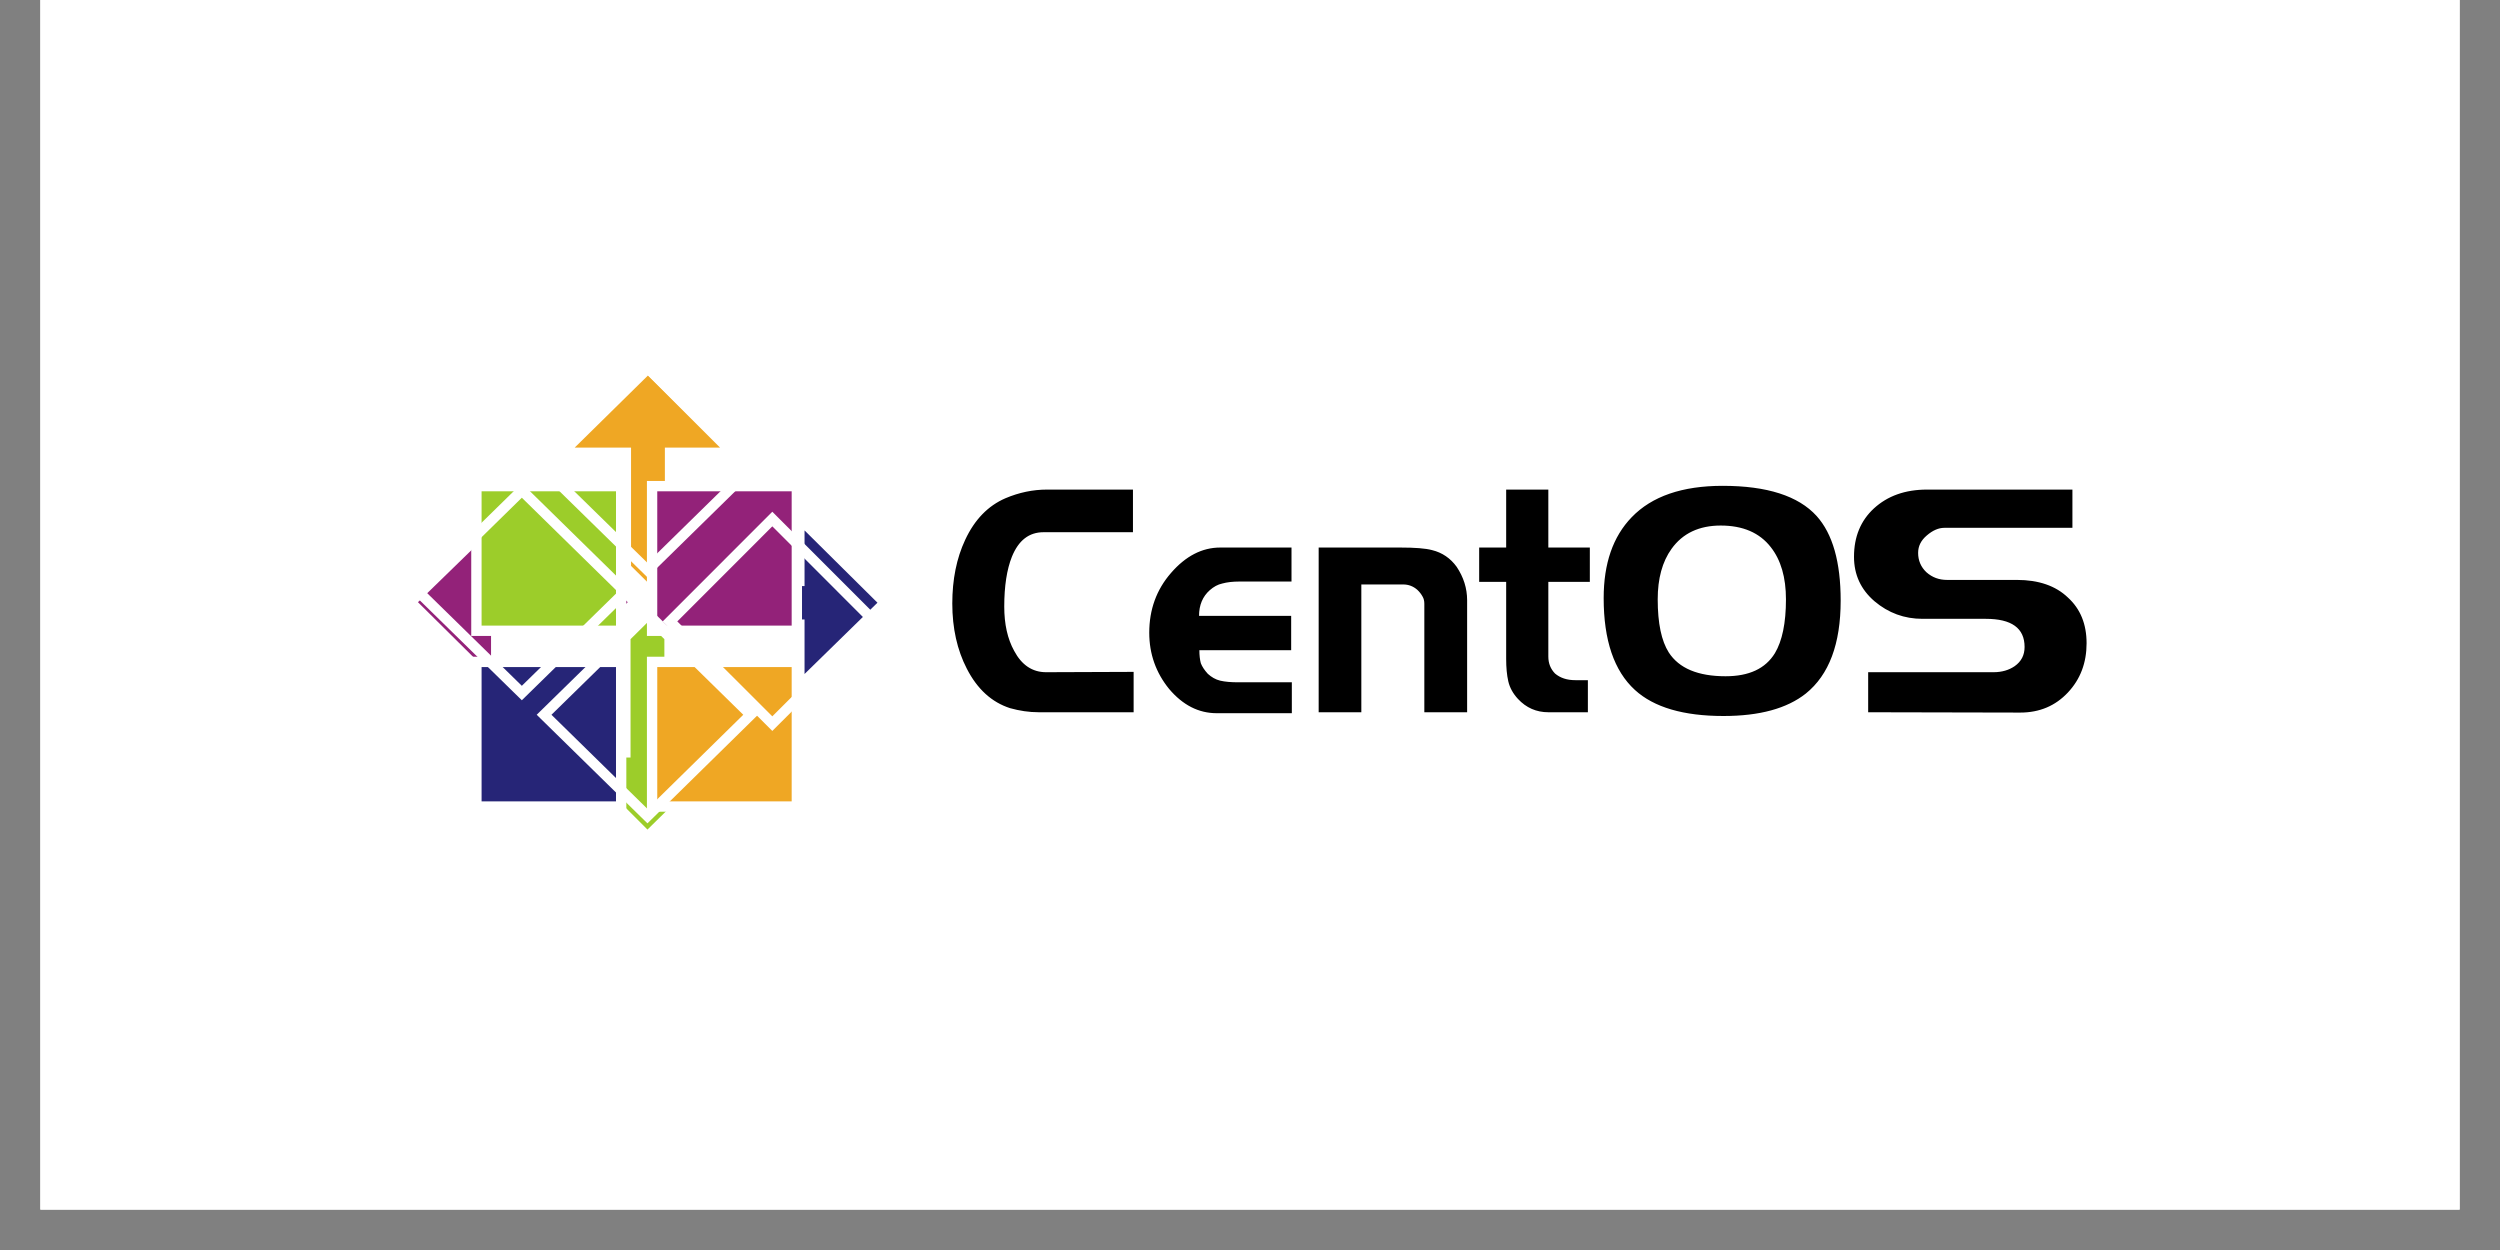
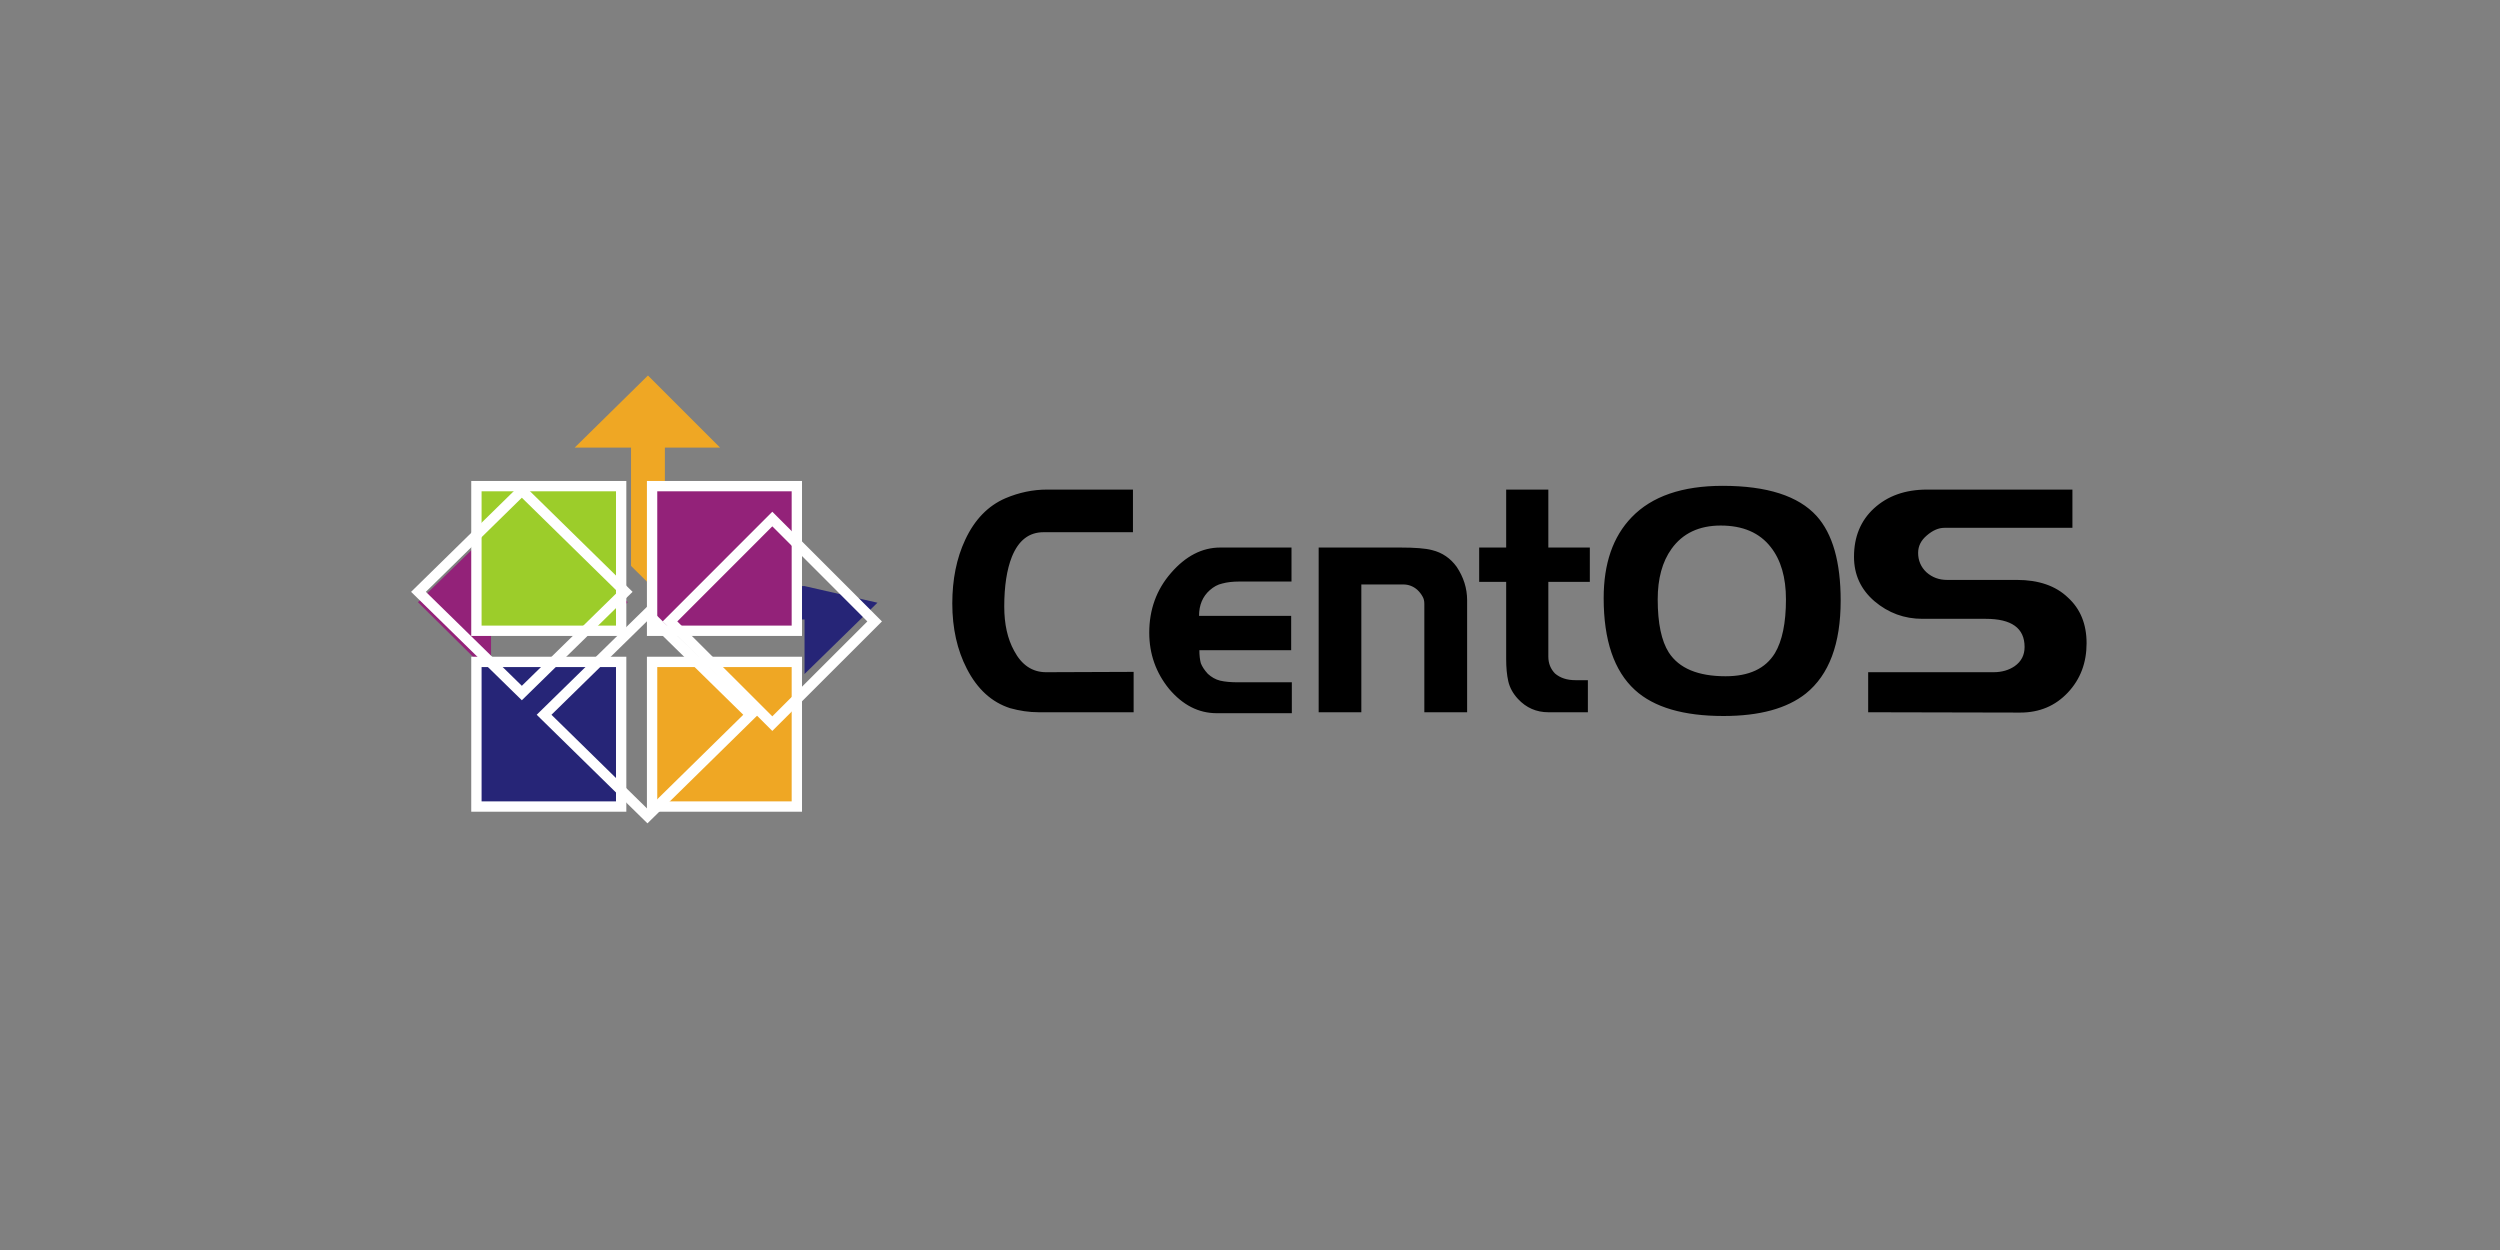
<svg xmlns="http://www.w3.org/2000/svg" width="80" zoomAndPan="magnify" viewBox="0 0 60 30" height="40" preserveAspectRatio="xMidYMid meet" version="1.0">
  <rect x="0" y="0" width="60" height="30" fill="#808080" stroke="none" />
  <defs>
    <clipPath id="d5df9975a5">
      <path d="M 0.969 0 L 59.031 0 L 59.031 29.031 L 0.969 29.031 Z M 0.969 0 " clip-rule="nonzero" />
    </clipPath>
    <clipPath id="03d74e6927">
      <path d="M 8.227 10 L 17 10 L 17 19 L 8.227 19 Z M 8.227 10 " clip-rule="nonzero" />
    </clipPath>
    <clipPath id="df77672f36">
-       <path d="M 11 7.168 L 20 7.168 L 20 16 L 11 16 Z M 11 7.168 " clip-rule="nonzero" />
-     </clipPath>
+       </clipPath>
    <clipPath id="0782a10902">
      <path d="M 11 13 L 20 13 L 20 21.688 L 11 21.688 Z M 11 13 " clip-rule="nonzero" />
    </clipPath>
  </defs>
  <g clip-path="url(#d5df9975a5)">
-     <path fill="#ffffff" d="M 0.969 0 L 59.031 0 L 59.031 29.031 L 0.969 29.031 Z M 0.969 0 " fill-opacity="1" fill-rule="nonzero" />
-     <path fill="#ffffff" d="M 0.969 0 L 59.031 0 L 59.031 29.031 L 0.969 29.031 Z M 0.969 0 " fill-opacity="1" fill-rule="nonzero" />
-   </g>
+     </g>
  <path fill="#000000" d="M 27.207 17.094 L 24.93 17.094 C 24.695 17.094 24.469 17.059 24.242 16.996 C 23.805 16.855 23.457 16.543 23.203 16.047 C 22.973 15.602 22.855 15.078 22.855 14.484 C 22.855 13.91 22.957 13.398 23.164 12.957 C 23.391 12.469 23.715 12.137 24.133 11.957 C 24.457 11.82 24.789 11.75 25.129 11.75 L 27.191 11.75 L 27.191 12.773 L 25.047 12.773 C 24.695 12.773 24.445 12.969 24.285 13.363 C 24.164 13.668 24.102 14.066 24.102 14.559 C 24.102 14.977 24.18 15.332 24.34 15.621 C 24.52 15.961 24.777 16.133 25.105 16.133 L 27.207 16.125 L 27.207 17.094 M 31.004 17.117 L 29.203 17.117 C 28.766 17.117 28.387 16.922 28.059 16.535 C 27.742 16.145 27.582 15.695 27.582 15.184 C 27.582 14.633 27.754 14.152 28.105 13.75 C 28.457 13.344 28.852 13.141 29.285 13.141 L 30.996 13.141 L 30.996 13.957 L 29.742 13.957 C 29.586 13.957 29.449 13.973 29.336 14.004 C 29.227 14.027 29.129 14.082 29.035 14.164 C 28.863 14.316 28.777 14.523 28.777 14.781 L 30.988 14.781 L 30.988 15.605 L 28.785 15.605 C 28.785 15.727 28.797 15.832 28.82 15.918 C 28.852 16 28.906 16.082 28.988 16.172 C 29.074 16.25 29.172 16.309 29.285 16.336 C 29.402 16.363 29.547 16.375 29.711 16.375 L 31.004 16.375 L 31.004 17.117 M 35.211 17.094 L 34.184 17.094 L 34.184 14.492 C 34.184 14.426 34.172 14.367 34.141 14.316 C 34.109 14.258 34.07 14.207 34.016 14.156 C 33.918 14.07 33.805 14.027 33.676 14.027 L 32.672 14.027 L 32.672 17.094 L 31.648 17.094 L 31.648 13.141 L 33.609 13.141 C 33.957 13.141 34.211 13.16 34.371 13.203 C 34.613 13.262 34.812 13.398 34.961 13.605 C 35.125 13.852 35.211 14.117 35.211 14.406 L 35.211 17.094 M 38.156 13.965 L 37.16 13.965 L 37.16 15.758 C 37.16 15.922 37.215 16.055 37.32 16.164 C 37.445 16.27 37.605 16.324 37.809 16.324 L 38.109 16.324 L 38.109 17.094 L 37.16 17.094 C 36.875 17.094 36.629 16.988 36.43 16.773 C 36.312 16.645 36.234 16.504 36.199 16.352 C 36.164 16.199 36.148 16.02 36.148 15.812 L 36.148 13.965 L 35.5 13.965 L 35.5 13.141 L 36.148 13.141 L 36.148 11.75 L 37.16 11.75 L 37.16 13.141 L 38.156 13.141 L 38.156 13.965 M 44.176 14.414 C 44.176 15.453 43.898 16.195 43.34 16.645 C 42.887 17.004 42.23 17.184 41.363 17.184 C 40.406 17.184 39.695 16.977 39.238 16.559 C 38.738 16.102 38.488 15.367 38.488 14.355 C 38.488 13.523 38.711 12.879 39.16 12.414 C 39.645 11.91 40.375 11.66 41.344 11.66 C 42.41 11.66 43.16 11.902 43.598 12.383 C 43.984 12.812 44.176 13.488 44.176 14.414 M 42.863 14.383 C 42.863 13.859 42.742 13.441 42.5 13.133 C 42.23 12.785 41.828 12.613 41.297 12.613 C 40.777 12.613 40.383 12.801 40.117 13.172 C 39.895 13.48 39.785 13.887 39.785 14.383 C 39.785 14.961 39.875 15.383 40.051 15.66 C 40.297 16.039 40.75 16.23 41.414 16.23 C 41.977 16.23 42.371 16.047 42.598 15.676 C 42.773 15.383 42.863 14.953 42.863 14.383 M 50.078 15.438 C 50.078 15.906 49.93 16.301 49.629 16.621 C 49.328 16.941 48.949 17.102 48.484 17.102 L 44.836 17.094 L 44.836 16.133 L 47.844 16.133 C 48.047 16.133 48.215 16.082 48.352 15.988 C 48.512 15.875 48.59 15.723 48.59 15.527 C 48.59 15.074 48.277 14.852 47.66 14.852 L 46.141 14.852 C 45.703 14.852 45.32 14.711 44.988 14.43 C 44.66 14.148 44.496 13.793 44.496 13.363 C 44.496 12.883 44.656 12.496 44.973 12.203 C 45.301 11.902 45.723 11.75 46.25 11.75 L 49.738 11.75 L 49.738 12.668 L 46.664 12.668 C 46.527 12.668 46.387 12.727 46.242 12.852 C 46.105 12.969 46.035 13.105 46.035 13.27 C 46.035 13.453 46.102 13.609 46.234 13.734 C 46.375 13.859 46.539 13.918 46.73 13.918 L 48.406 13.918 C 48.926 13.918 49.336 14.059 49.629 14.34 C 49.93 14.613 50.078 14.98 50.078 15.438 " fill-opacity="1" fill-rule="nonzero" />
  <path fill="#932279" d="M 14.656 14.055 L 15.066 14.453 L 14.656 14.855 L 11.785 14.855 L 11.785 16.191 L 10.031 14.453 L 11.785 12.746 L 11.785 14.055 Z M 14.656 14.055 " fill-opacity="1" fill-rule="evenodd" />
  <path fill="#efa724" d="M 15.957 13.582 L 15.551 13.984 L 15.145 13.582 L 15.145 10.742 L 13.793 10.742 L 15.551 9.012 L 17.281 10.742 L 15.957 10.742 Z M 15.957 13.582 " fill-opacity="1" fill-rule="evenodd" />
-   <path fill="#262577" d="M 16.434 14.867 L 16.027 14.465 L 16.434 14.066 L 19.309 14.066 L 19.309 12.73 L 21.059 14.465 L 19.309 16.176 L 19.309 14.867 Z M 16.434 14.867 " fill-opacity="1" fill-rule="evenodd" />
-   <path fill="#9ccd2a" d="M 15.133 15.34 L 15.539 14.938 L 15.945 15.34 L 15.945 18.18 L 17.297 18.18 L 15.539 19.91 L 13.812 18.18 L 15.133 18.18 Z M 15.133 15.34 " fill-opacity="1" fill-rule="evenodd" />
+   <path fill="#262577" d="M 16.434 14.867 L 16.027 14.465 L 16.434 14.066 L 19.309 14.066 L 21.059 14.465 L 19.309 16.176 L 19.309 14.867 Z M 16.434 14.867 " fill-opacity="1" fill-rule="evenodd" />
  <path stroke-linecap="butt" transform="matrix(0.07, 0, 0, 0.07, -35.604, -148.338)" fill-opacity="1" fill="#9ccd2a" fill-rule="nonzero" stroke-linejoin="miter" d="M 671.97 2285.788 L 721.599 2285.788 L 721.599 2335.38 L 671.97 2335.38 Z M 671.97 2285.788 " stroke="#ffffff" stroke-width="3.543" stroke-opacity="1" stroke-miterlimit="4" />
  <path stroke-linecap="butt" transform="matrix(0.07, 0, 0, 0.07, -35.604, -148.338)" fill-opacity="1" fill="#932279" fill-rule="nonzero" stroke-linejoin="miter" d="M 732.202 2285.788 L 781.831 2285.788 L 781.831 2335.38 L 732.202 2335.38 Z M 732.202 2285.788 " stroke="#ffffff" stroke-width="3.543" stroke-opacity="1" stroke-miterlimit="4" />
  <path stroke-linecap="butt" transform="matrix(0.07, 0, 0, 0.07, -35.604, -148.338)" fill-opacity="1" fill="#efa724" fill-rule="nonzero" stroke-linejoin="miter" d="M 732.202 2346.051 L 781.831 2346.051 L 781.831 2395.644 L 732.202 2395.644 Z M 732.202 2346.051 " stroke="#ffffff" stroke-width="3.543" stroke-opacity="1" stroke-miterlimit="4" />
  <path stroke-linecap="butt" transform="matrix(0.07, 0, 0, 0.07, -35.604, -148.338)" fill-opacity="1" fill="#262577" fill-rule="nonzero" stroke-linejoin="miter" d="M 671.97 2346.051 L 721.599 2346.051 L 721.599 2395.644 L 671.97 2395.644 Z M 671.97 2346.051 " stroke="#ffffff" stroke-width="3.543" stroke-opacity="1" stroke-miterlimit="4" />
  <g clip-path="url(#03d74e6927)">
    <path stroke-linecap="butt" transform="matrix(0.05, -0.049, 0.05, 0.049, 17.156, -55.721)" fill="none" stroke-linejoin="miter" d="M -784.65 642.394 L -735.021 642.382 L -735.033 692.011 L -784.623 691.984 Z M -784.65 642.394 " stroke="#ffffff" stroke-width="3.543" stroke-opacity="1" stroke-miterlimit="4" />
  </g>
  <g clip-path="url(#df77672f36)">
    <path stroke-linecap="butt" transform="matrix(0.05, -0.049, 0.05, 0.049, 17.156, -55.721)" fill="none" stroke-linejoin="miter" d="M -724.4 642.438 L -674.771 642.426 L -674.823 692.016 L -724.373 692.028 Z M -724.4 642.438 " stroke="#ffffff" stroke-width="3.543" stroke-opacity="1" stroke-miterlimit="4" />
  </g>
  <path stroke-linecap="butt" transform="matrix(0.07, 0, 0, 0.07, 17.156, -55.721)" fill="none" stroke-linejoin="miter" d="M -15.377 1009.073 L 19.707 973.971 L 54.792 1009.073 L 19.707 1044.119 Z M -15.377 1009.073 " stroke="#ffffff" stroke-width="3.543" stroke-opacity="1" stroke-miterlimit="4" />
  <g clip-path="url(#0782a10902)">
    <path stroke-linecap="butt" transform="matrix(0.05, -0.049, 0.05, 0.049, 17.156, -55.721)" fill="none" stroke-linejoin="miter" d="M -784.607 702.644 L -735.017 702.671 L -735.029 752.222 L -784.619 752.274 Z M -784.607 702.644 " stroke="#ffffff" stroke-width="3.543" stroke-opacity="1" stroke-miterlimit="4" />
  </g>
</svg>